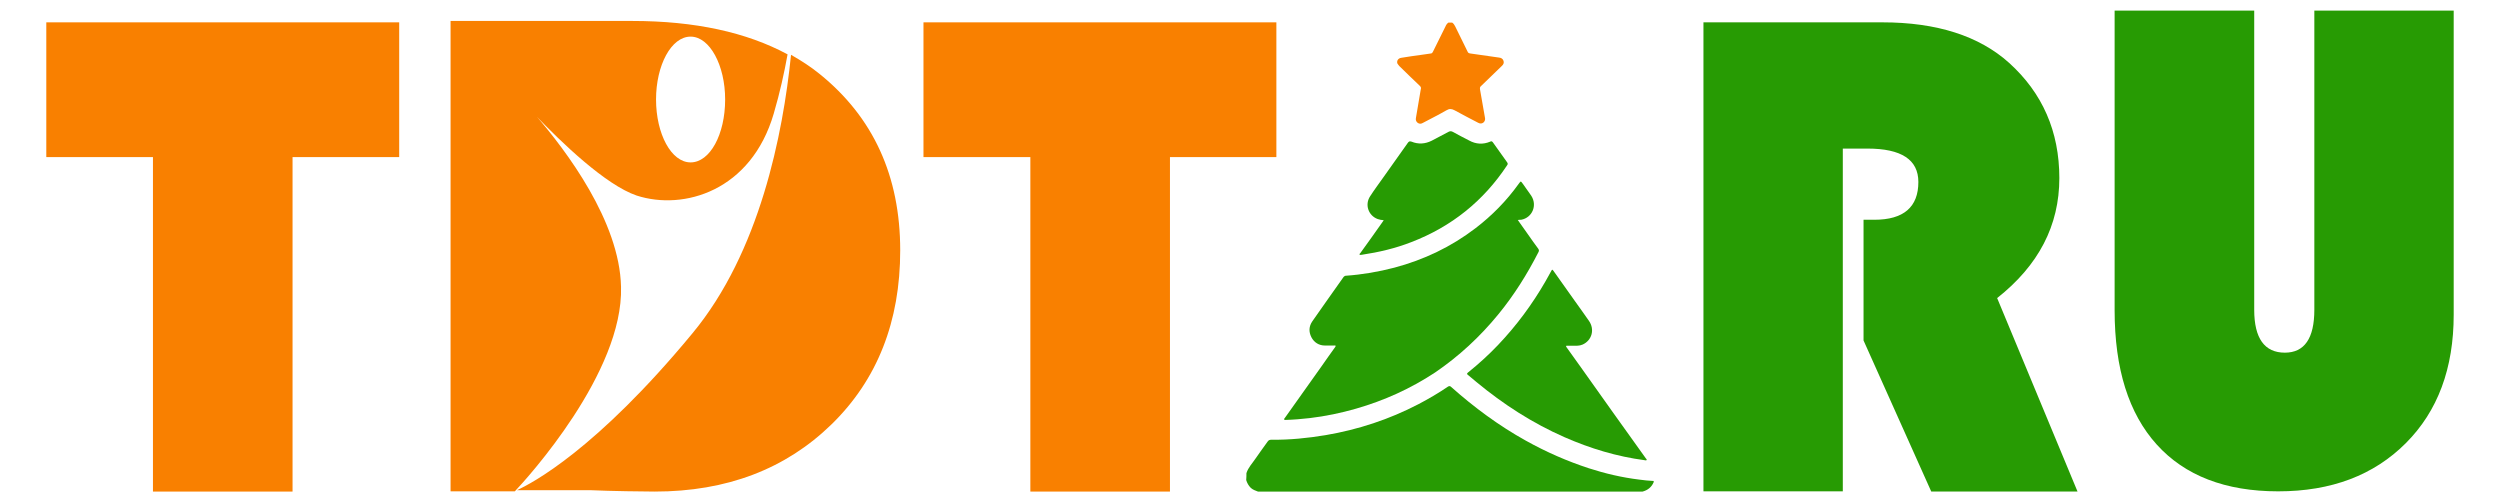
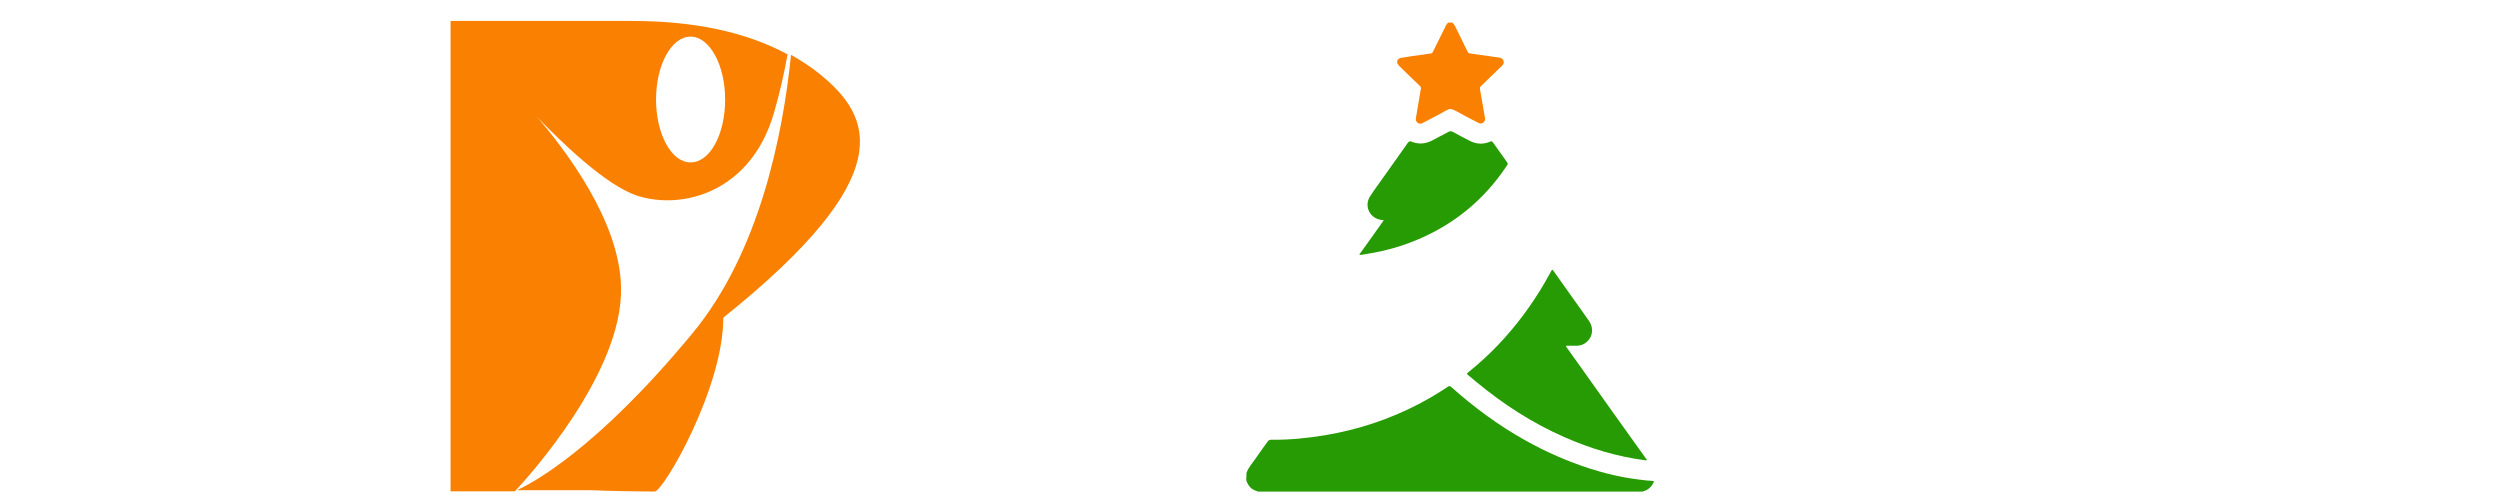
<svg xmlns="http://www.w3.org/2000/svg" version="1.1" id="Слой_1" x="0px" y="0px" viewBox="0 0 1085.3 218" style="enable-background:new 0 0 1085.3 218;" xml:space="preserve">
  <style type="text/css">
	.st0{fill:#F98000;}
	.st1{fill:#279B03;}
</style>
  <g>
-     <polygon class="st0" points="20.1,68.2 66.4,68.2 66.4,213.4 127,213.4 127,68.2 173.3,68.2 173.3,9.7 20.1,9.7  " />
-     <polygon class="st0" points="554.1,9.7 400.9,9.7 400.9,68.2 447.3,68.2 447.3,213.4 507.9,213.4 507.9,68.2 554.1,68.2  " />
-     <path class="st1" d="M894,77.3c0-20.2-7.3-36.9-21.8-50c-13-11.7-31.4-17.6-55-17.6h-77.7v203.6H800V64.5h10.7   c14.7,0,22.1,4.8,22.1,14.5c0,10.9-6.4,16.4-19.1,16.4H809v52.4l29.4,65.6h63.5l-34.9-84C885,115.2,894,97.9,894,77.3z" />
-     <path class="st1" d="M1004.7,4.6v129.9c0,12.4-4.3,18.6-12.8,18.6c-8.8,0-13.3-6.2-13.3-18.6V4.6h-60.6v130.1   c0,25.4,6.1,44.8,18.3,58.3s29.8,20.3,52.7,20.3c23.1,0,41.5-7,55.4-20.9c13.9-13.9,20.8-32.5,20.8-55.8V4.6H1004.7z" />
    <path class="st0" d="M269.6,124.5C269,96.1,245.8,65.4,232.5,50c-0.1-0.1-0.2-0.3-0.4-0.4h0c0.1,0.1,0.2,0.2,0.3,0.4   c11.3,11.8,30.5,30.3,44,34.9c20.4,6.6,49.7-2,59.5-35.6c2.7-9.2,4.6-17.9,6-25.7C324.1,14,301.6,9.1,274.5,9.1h-78.9v204.2h27.9   C228.9,207.6,270.7,161.7,269.6,124.5z M299.8,15.9c8.3,0,15,12.4,15,27.3c0,15.2-6.6,27.3-15,27.3s-15-12.4-15-27.3   S291.4,15.9,299.8,15.9z" />
-     <path class="st0" d="M355.8,32.1c-3.8-3.1-8-5.8-12.4-8.3c-3.5,34.5-13.6,85.7-42.8,120.9c-41.7,50.5-69.8,65.2-76.2,68.1H256h0.3   c8.4,0.4,24.2,0.6,27.9,0.6c31.3,0,56.9-9.8,76.8-29.2s29.8-44.7,29.8-75.5C390.8,76.4,379.1,50.9,355.8,32.1z" />
+     <path class="st0" d="M355.8,32.1c-3.8-3.1-8-5.8-12.4-8.3c-3.5,34.5-13.6,85.7-42.8,120.9c-41.7,50.5-69.8,65.2-76.2,68.1H256h0.3   c8.4,0.4,24.2,0.6,27.9,0.6s29.8-44.7,29.8-75.5C390.8,76.4,379.1,50.9,355.8,32.1z" />
    <g>
      <path class="st1" d="M541.1,205.4c0.8-2.5,2.6-4.3,4-6.4c1.7-2.5,3.5-4.9,5.2-7.3c0.4-0.6,0.9-0.8,1.6-0.8    c7.9,0.1,15.8-0.7,23.6-2c14.1-2.4,27.5-6.8,40.2-13.4c4.4-2.3,8.7-4.8,12.8-7.6c0.6-0.4,1-0.4,1.5,0.1    c10,8.9,20.7,16.8,32.4,23.3c8.8,4.9,17.9,8.9,27.4,12c7.1,2.3,14.4,4,21.8,4.9c2.1,0.3,4.2,0.5,6.3,0.6c0,0.2,0,0.3,0,0.5    c-0.9,2.2-2.6,3.5-4.8,4.1c-55.7,0-111.4,0-167,0c-1.1-0.4-2.2-0.8-3.1-1.6c-1-1-1.6-2.1-2-3.4    C541.1,207.3,541.1,206.3,541.1,205.4z" />
      <path class="st0" d="M607.5,28.7c3,2.9,5.9,5.8,8.9,8.6c0.4,0.4,0.6,0.8,0.4,1.4c-0.7,4.1-1.4,8.2-2.1,12.4    c-0.2,0.9,0,1.6,0.7,2.2c0.8,0.6,1.6,0.5,2.4,0c3.4-1.8,6.8-3.5,10.1-5.4c1.3-0.8,2.3-0.7,3.6,0c3.4,1.9,6.8,3.6,10.2,5.4    c0.9,0.5,1.7,0.4,2.4-0.2c0.7-0.7,0.7-1.5,0.5-2.3c-0.7-4-1.4-8-2.1-12c-0.1-0.7,0-1.1,0.5-1.5c3-2.9,6-5.8,9-8.7    c0.7-0.6,1-1.4,0.7-2.2c-0.3-0.9-1-1.3-1.9-1.4c-4.2-0.6-8.4-1.2-12.6-1.8c-0.6-0.1-0.9-0.3-1.1-0.8c-1.8-3.7-3.6-7.3-5.4-11    c-0.3-0.6-0.7-1.2-1.3-1.6c-0.5,0-1.1,0-1.6,0c-0.6,0.4-1,1-1.3,1.7c-1.8,3.6-3.6,7.3-5.4,10.9c-0.2,0.3-0.3,0.7-0.8,0.8    c-1.4,0.2-2.8,0.4-4.2,0.6c-2.9,0.4-5.9,0.8-8.8,1.3c-1.3,0.2-2,1.2-1.7,2.4C606.8,27.9,607.2,28.3,607.5,28.7z" />
-       <path class="st1" d="M650.5,136.4c6.8-8.3,12.5-17.4,17.4-27c0.3-0.6,0.2-0.9-0.1-1.4c-1.5-2-2.9-4-4.3-6c-1.5-2.1-3-4.2-4.6-6.5    c0.6-0.1,1.1-0.1,1.5-0.1c4.8-0.9,7.1-6.3,4.3-10.5c-1.2-1.7-2.4-3.4-3.6-5.1c-1-1.3-0.8-1.3-1.8,0c-5.3,7.4-11.6,13.8-18.8,19.3    c-10.6,8.1-22.4,13.7-35.2,17.1c-6.9,1.8-13.9,3-21,3.5c-0.4,0-0.7,0.2-1,0.5c-4.5,6.4-9.1,12.8-13.6,19.3    c-1.5,2.2-1.6,4.5-0.4,6.9c1.2,2.3,3.3,3.6,5.9,3.6c1.3,0,2.7,0,4,0c0.2,0,0.5-0.1,0.6,0.1c0.1,0.2-0.1,0.4-0.2,0.6    c-1.9,2.6-3.7,5.2-5.6,7.9c-5.4,7.6-10.8,15.2-16.2,22.8c-0.2,0.2-0.4,0.4-0.3,0.7c0.1,0.3,0.4,0.2,0.6,0.2    c3.5-0.1,7-0.4,10.5-0.8c6.8-0.8,13.5-2.2,20.1-4.1c12.2-3.5,23.7-8.7,34.3-15.7C633.3,154.7,642.5,146.2,650.5,136.4z" />
      <path class="st1" d="M686.4,159.6c-2.1-2.9-4.2-5.9-6.3-8.8c-0.1-0.2-0.3-0.3-0.2-0.6c0.1-0.2,0.4-0.1,0.6-0.1c0.7,0,1.5,0,2.2,0    c1.5,0,2.9,0.1,4.3-0.5c4.1-1.8,5.4-6.6,2.8-10.3c-2-2.9-4.1-5.8-6.1-8.6c-3.1-4.4-6.2-8.7-9.3-13.1c-0.5-0.7-0.6-0.7-1,0.1    c-0.8,1.4-1.6,2.9-2.4,4.3c-5.8,10.1-12.7,19.4-20.7,27.8c-4.1,4.3-8.4,8.2-13,11.9c-0.5,0.4-0.6,0.7,0,1.1c1.2,1,2.4,2,3.6,3    c11.7,9.7,24.4,17.9,38.3,24c11.2,4.9,22.7,8.4,34.9,10c0.3,0,0.6,0.2,0.7-0.1c0.2-0.3-0.1-0.5-0.3-0.7    C705,185.8,695.7,172.7,686.4,159.6z" />
      <path class="st1" d="M598.1,95.1c0.8,0.3,1.6,0.4,2.6,0.5c-0.2,0.3-0.3,0.4-0.4,0.6c-3.2,4.5-6.4,9.1-9.7,13.6    c-0.2,0.2-0.5,0.5-0.4,0.7c0.2,0.3,0.6,0.1,0.9,0.1c0,0,0.1,0,0.1,0c7.4-1.1,14.6-2.8,21.5-5.5c17.4-6.7,31.3-17.8,41.6-33.4    c0.3-0.4,0.3-0.7,0-1.2c-2.1-2.9-4.1-5.8-6.2-8.7c-0.4-0.5-0.7-0.6-1.2-0.3c-3.1,1.3-6.2,1.1-9.1-0.5c-2.4-1.2-4.8-2.5-7.2-3.8    c-0.6-0.3-1.1-0.3-1.7,0c-2.4,1.3-4.9,2.6-7.4,3.9c-2.8,1.4-5.8,1.6-8.7,0.4c-0.9-0.3-1.2-0.1-1.7,0.6c-3.5,4.9-7,9.9-10.5,14.8    c-1.9,2.7-4,5.5-5.8,8.3C592.4,88.8,594,93.6,598.1,95.1z" />
    </g>
  </g>
</svg>